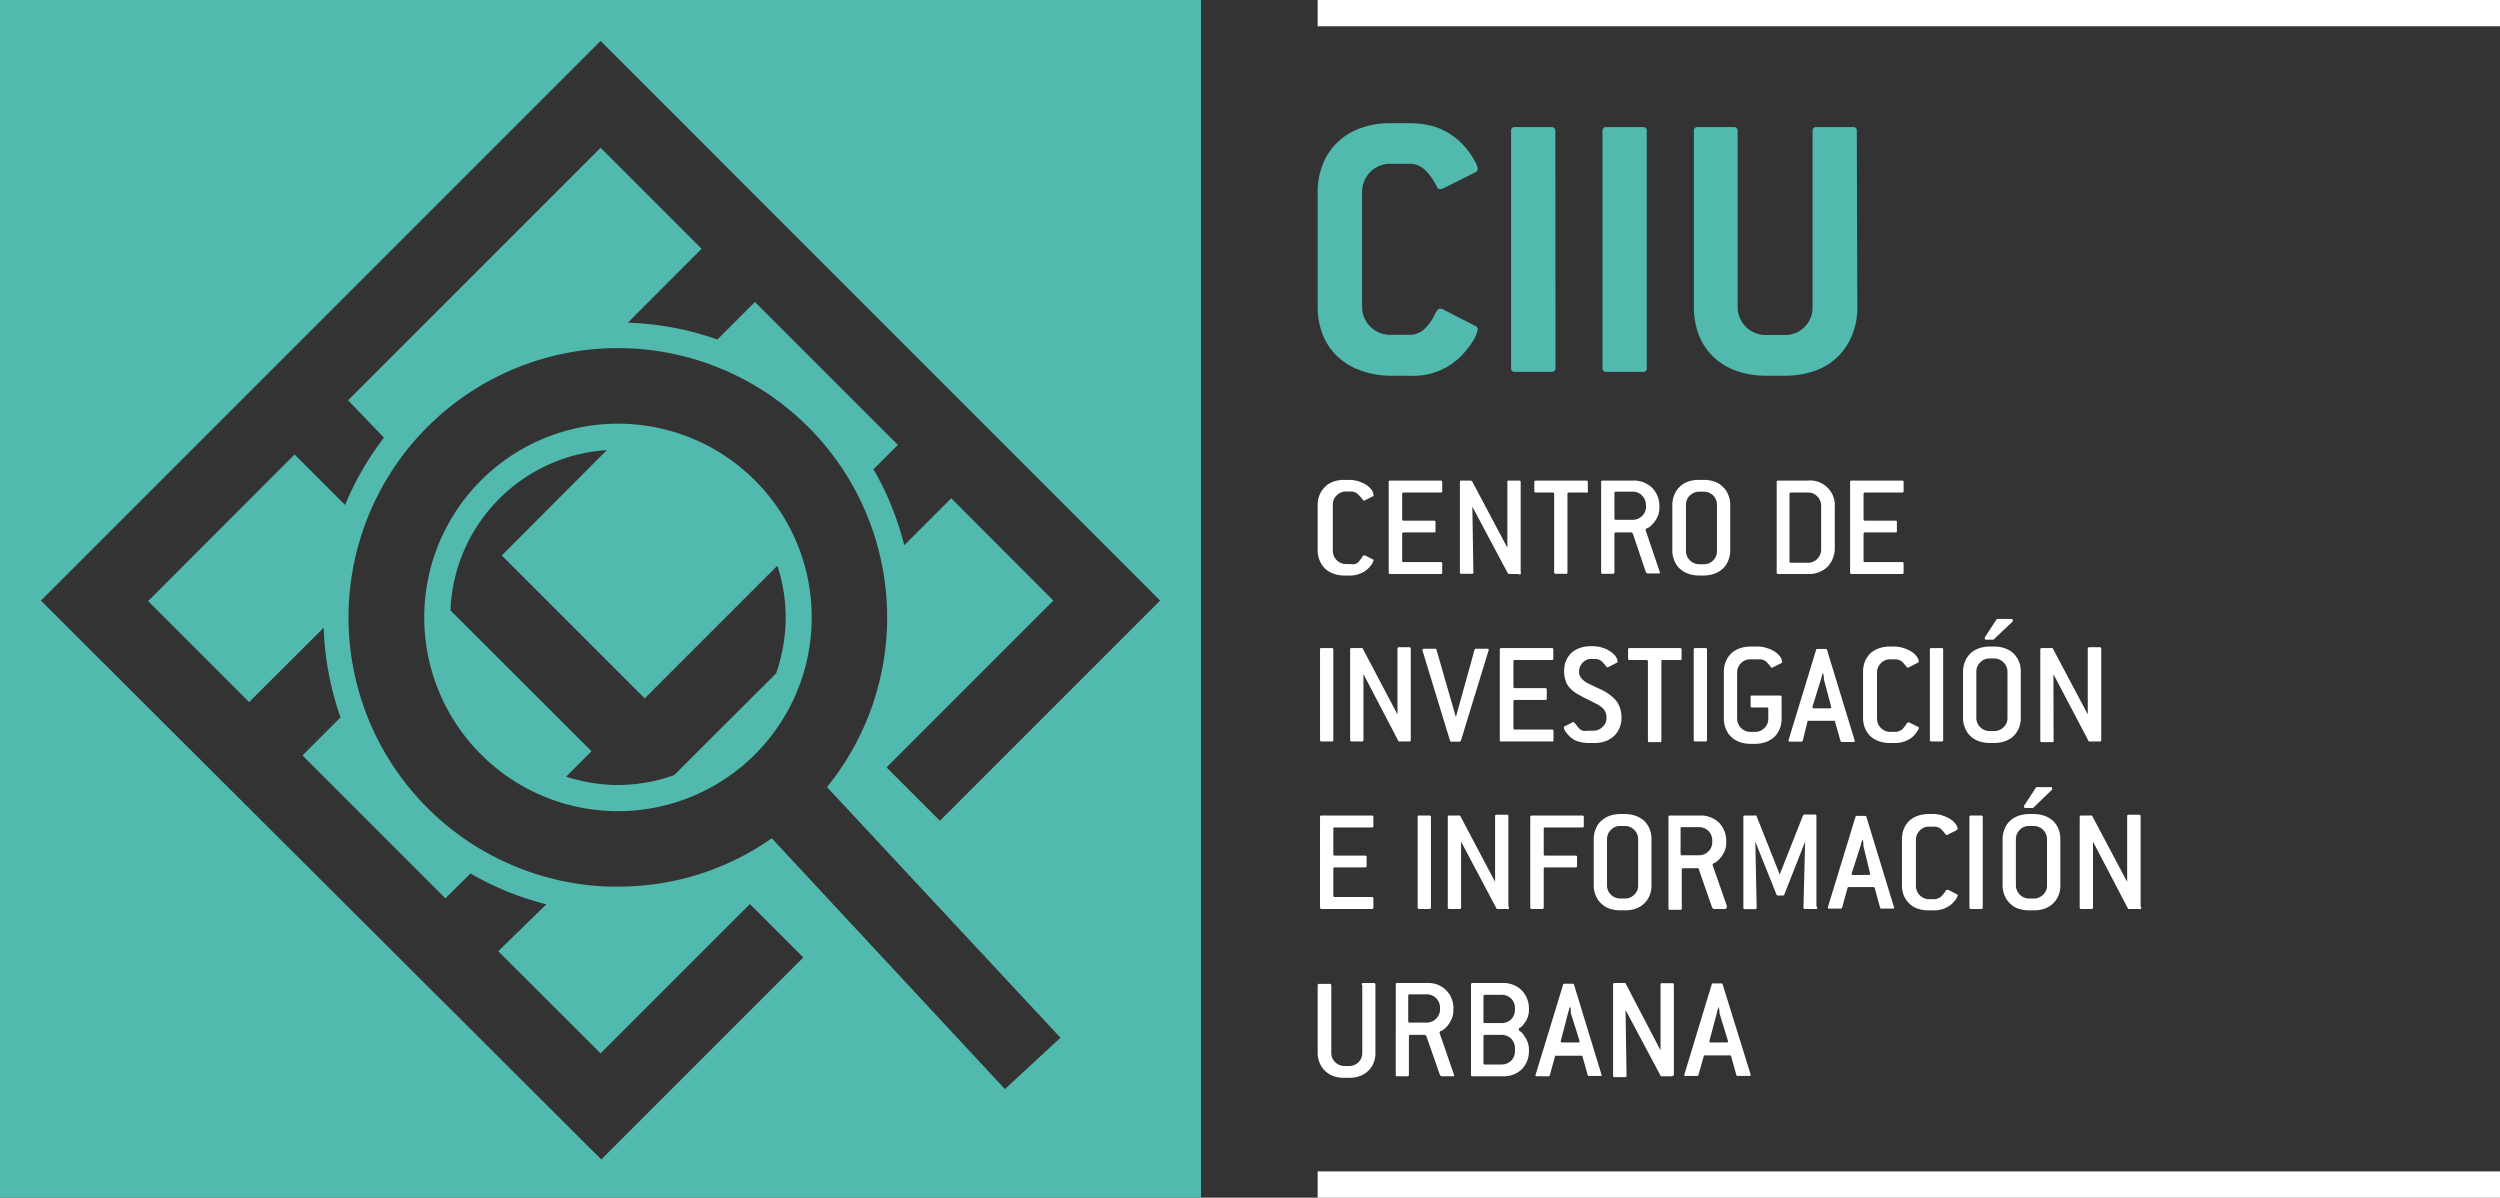
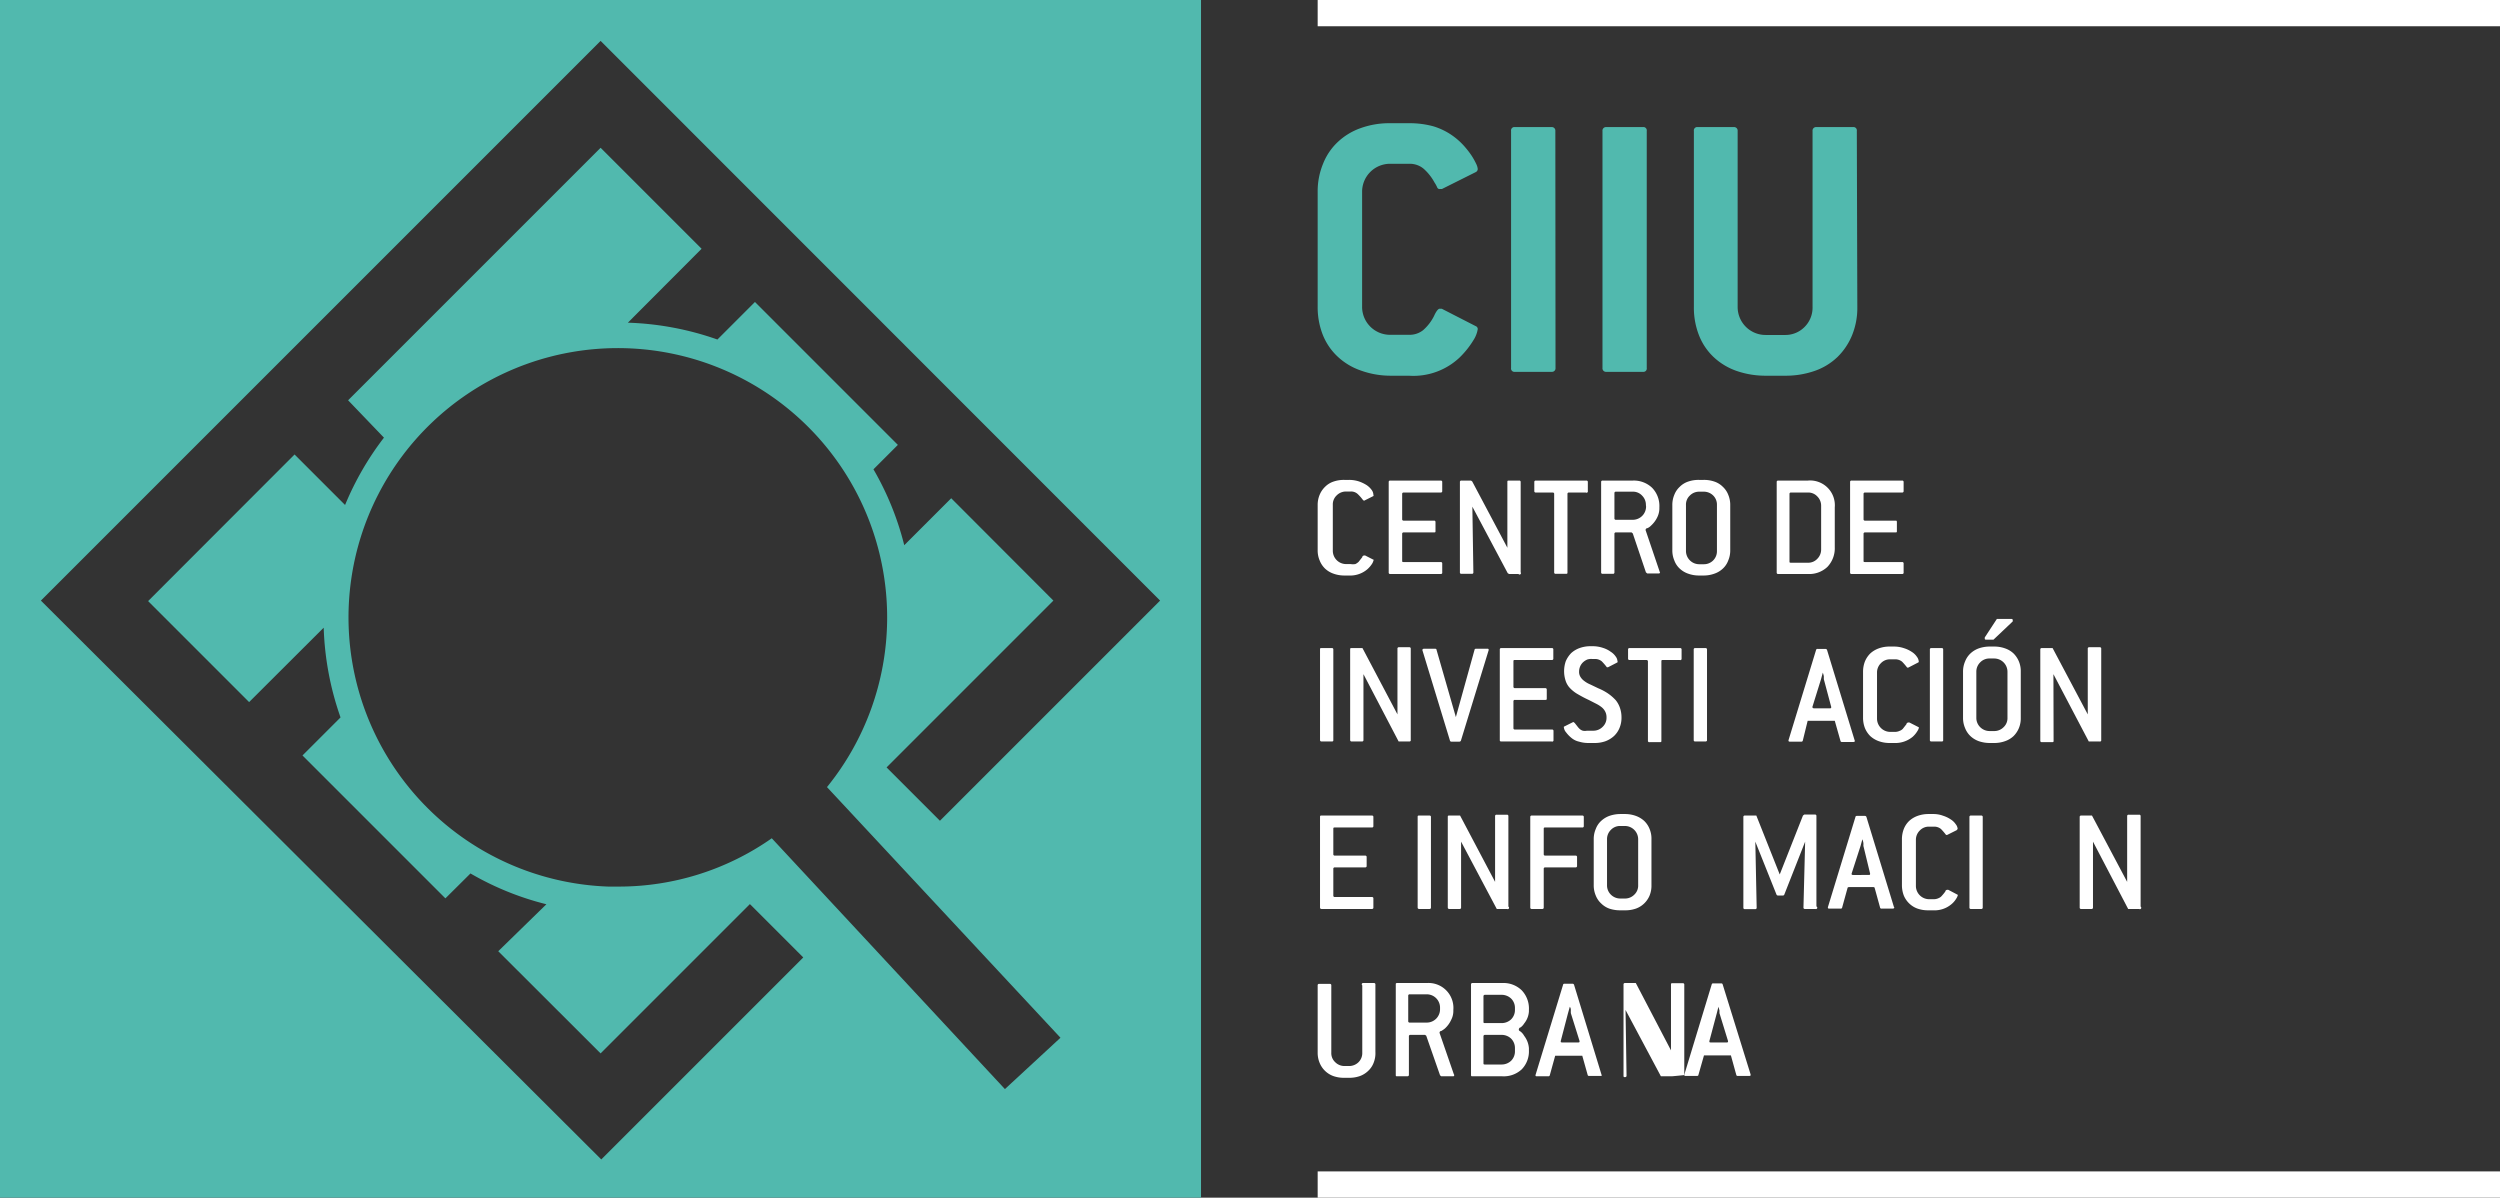
<svg xmlns="http://www.w3.org/2000/svg" viewBox="0 0 148.52 71.15">
  <rect x="0" y="0" width="148.52" height="71.15" fill="#333333" stroke="none" />
  <defs>
    <style>.cls-1{fill:#51b9ae;}.cls-2{fill:#fff;}</style>
  </defs>
  <g id="Capa_2" data-name="Capa 2">
    <g id="Capa_1-2" data-name="Capa 1">
-       <path class="cls-1" d="M36.71,25.17a11.51,11.51,0,1,0,7.84,19.94h0a11.51,11.51,0,0,0-7.84-19.94ZM46.67,37a10.21,10.21,0,0,1-.56,3l-6.06,6.05a10,10,0,0,1-3.7.58,10.29,10.29,0,0,1-2.72-.49l1.51-1.51-8.38-8.37a9.93,9.93,0,0,1,9.29-9.52L29.81,33l8.49,8.49,7.88-7.88A9.75,9.75,0,0,1,46.67,37Z" />
      <path class="cls-1" d="M0,0V71.15H71.35V0ZM59.7,64.7,45.85,49.8a15.81,15.81,0,0,1-9.12,2.87h-.6a16,16,0,1,1,13-5.91L63,61.65ZM55.84,48.76l-3.17-3.17,9.91-9.91L56.51,29.6l-2.79,2.79a17.3,17.3,0,0,0-1.83-4.51l1.45-1.45-8.49-8.49-2.23,2.23a17.65,17.65,0,0,0-5.32-1l4.38-4.39-6-6-15,15L22.81,26a17.59,17.59,0,0,0-2.31,4l-3-3-8.7,8.71,6,6,4.43-4.42a17.7,17.7,0,0,0,1,5.33l-2.26,2.26,8.49,8.49,1.49-1.48a17.23,17.23,0,0,0,4.51,1.83L29.6,56.51l6.08,6.07,8.87-8.87,3.17,3.17-12,12L2.43,35.68,35.68,2.43,68.92,35.68Z" />
      <rect class="cls-2" x="78.28" y="69.59" width="70.24" height="1.56" />
      <rect class="cls-2" x="78.28" width="70.24" height="1.56" />
      <path class="cls-1" d="M87.66,19.37a.19.19,0,0,1,.13.18,1.69,1.69,0,0,1-.25.65,5.21,5.21,0,0,1-.85,1.06,4,4,0,0,1-3,1.06H82.58A5.21,5.21,0,0,1,80.81,22a3.83,3.83,0,0,1-1.36-.83,3.59,3.59,0,0,1-.87-1.29,4.49,4.49,0,0,1-.3-1.68V11.4a4.29,4.29,0,0,1,.32-1.67,3.57,3.57,0,0,1,.86-1.28,3.84,3.84,0,0,1,1.35-.83,5,5,0,0,1,1.77-.3h1.13a5.33,5.33,0,0,1,1.43.18,3.93,3.93,0,0,1,1.18.58,4.13,4.13,0,0,1,.62.55,5.27,5.27,0,0,1,.46.58,4,4,0,0,1,.29.51.89.89,0,0,1,.1.32.21.21,0,0,1-.13.19l-2,1-.12,0a.15.15,0,0,1-.16-.1,1.82,1.82,0,0,0-.16-.29,3,3,0,0,0-.65-.82,1.29,1.29,0,0,0-.85-.29H82.58a1.66,1.66,0,0,0-1.66,1.66v6.83a1.66,1.66,0,0,0,1.66,1.67h1.13a1.29,1.29,0,0,0,.84-.28,2.77,2.77,0,0,0,.64-.83c.13-.29.25-.44.34-.44l.12,0Z" />
      <path class="cls-1" d="M92.41,21.86a.21.21,0,0,1-.23.23H90a.2.2,0,0,1-.23-.23V7.78A.2.2,0,0,1,90,7.55h2.17a.21.21,0,0,1,.23.23Z" />
      <path class="cls-1" d="M97.83,21.86a.2.2,0,0,1-.23.23H95.43a.21.21,0,0,1-.23-.23V7.78a.21.21,0,0,1,.23-.23H97.6a.2.2,0,0,1,.23.23Z" />
      <path class="cls-1" d="M110.34,18.23a4.3,4.3,0,0,1-.31,1.68,3.84,3.84,0,0,1-.86,1.29,3.7,3.7,0,0,1-1.35.83,5.21,5.21,0,0,1-1.77.29h-1.13a5.21,5.21,0,0,1-1.77-.29,3.83,3.83,0,0,1-1.36-.83,3.57,3.57,0,0,1-.86-1.29,4.49,4.49,0,0,1-.3-1.68V7.78a.2.2,0,0,1,.23-.23H103a.21.21,0,0,1,.23.23V18.23a1.66,1.66,0,0,0,1.67,1.67h1.13a1.6,1.6,0,0,0,1.18-.48,1.62,1.62,0,0,0,.47-1.19V7.78a.21.21,0,0,1,.23-.23h2.17a.2.2,0,0,1,.23.23Z" />
      <path class="cls-2" d="M81.6,33.28a.7.7,0,0,1-.08.2,1.59,1.59,0,0,1-.29.34,1.57,1.57,0,0,1-1.1.37h-.26a1.88,1.88,0,0,1-.65-.11,1.39,1.39,0,0,1-.5-.3,1.35,1.35,0,0,1-.32-.48,1.51,1.51,0,0,1-.12-.61V30a1.54,1.54,0,0,1,.12-.61,1.4,1.4,0,0,1,.32-.47,1.28,1.28,0,0,1,.5-.31,1.89,1.89,0,0,1,.65-.1h.26a1.89,1.89,0,0,1,.6.09,2.19,2.19,0,0,1,.46.22,1.19,1.19,0,0,1,.3.29.5.5,0,0,1,.1.28.08.08,0,0,1,0,.08l-.56.28h0s0,0-.07-.06a2.59,2.59,0,0,0-.3-.34.58.58,0,0,0-.43-.15h-.26a.77.77,0,0,0-.56.23.73.73,0,0,0-.23.56v2.73a.79.79,0,0,0,.79.79h.26a.88.88,0,0,0,.29,0,.78.78,0,0,0,.19-.13l.22-.28c0-.07.08-.1.11-.1l.06,0,.55.28S81.6,33.26,81.6,33.28Z" />
      <path class="cls-2" d="M85.59,34.1h-3a.08.08,0,0,1-.09-.09V28.64a.08.08,0,0,1,.09-.09h3a.08.08,0,0,1,.09.09v.53a.08.08,0,0,1-.09.09h-2.2a.08.08,0,0,0-.09.09v1.49a.08.08,0,0,0,.09.09h1.8a.08.08,0,0,1,.09.09v.53c0,.06,0,.08-.09.08h-1.8a.08.08,0,0,0-.09.09v1.59c0,.06,0,.08.09.08h2.2a.08.08,0,0,1,.09.09V34A.08.08,0,0,1,85.59,34.1Z" />
      <path class="cls-2" d="M90.21,34.1h-.56l-.08-.05-2.1-3.95L87.53,34a.08.08,0,0,1-.09.09h-.62a.08.08,0,0,1-.09-.09V28.64a.08.08,0,0,1,.09-.09h.57l.07.05,2.09,3.94,0-3.9c0-.06,0-.09.08-.09h.62a.08.08,0,0,1,.09.09V34A.08.08,0,0,1,90.21,34.1Z" />
      <path class="cls-2" d="M94.21,29.26h-1a.08.08,0,0,0-.09.09V34c0,.06,0,.09-.08.09h-.62a.08.08,0,0,1-.09-.09V29.35a.08.08,0,0,0-.09-.09h-1a.08.08,0,0,1-.09-.09v-.53a.08.08,0,0,1,.09-.09h3a.08.08,0,0,1,.09.09v.53A.08.08,0,0,1,94.21,29.26Z" />
      <path class="cls-2" d="M98.62,34s0,.07-.08.07h-.68L97.78,34,97,31.69l-.07-.06H96a.08.08,0,0,0-.09.09V34a.08.08,0,0,1-.09.09h-.61a.08.08,0,0,1-.09-.09V28.64a.08.08,0,0,1,.09-.09H97a1.57,1.57,0,0,1,1.15.43,1.55,1.55,0,0,1,.43,1.16v.09a1.21,1.21,0,0,1-.12.49,1.62,1.62,0,0,1-.38.51.61.61,0,0,1-.22.15c-.07,0-.1.07-.1.11s0,0,0,0L98.61,34A.09.09,0,0,1,98.62,34Zm-.84-4a.77.77,0,0,0-.23-.56.73.73,0,0,0-.56-.23H96a.08.08,0,0,0-.09.09v1.49a.08.08,0,0,0,.09.09h1a.79.79,0,0,0,.79-.79Z" />
      <path class="cls-2" d="M102.67,33.3a1.23,1.23,0,0,1-.32.48,1.39,1.39,0,0,1-.5.3,1.88,1.88,0,0,1-.65.11h-.26a1.88,1.88,0,0,1-.65-.11,1.39,1.39,0,0,1-.5-.3,1.23,1.23,0,0,1-.32-.48,1.51,1.51,0,0,1-.12-.61V30a1.54,1.54,0,0,1,.12-.61,1.27,1.27,0,0,1,.32-.47,1.28,1.28,0,0,1,.5-.31,1.89,1.89,0,0,1,.65-.1h.26a1.89,1.89,0,0,1,.65.1,1.28,1.28,0,0,1,.5.31,1.27,1.27,0,0,1,.32.47,1.54,1.54,0,0,1,.12.61v2.73A1.51,1.51,0,0,1,102.67,33.3ZM102,30a.76.76,0,0,0-.22-.56.79.79,0,0,0-.57-.23h-.26a.77.77,0,0,0-.56.23.73.73,0,0,0-.23.56v2.73a.79.79,0,0,0,.79.79h.26a.77.77,0,0,0,.79-.79Z" />
      <path class="cls-2" d="M108.56,33.68a1.57,1.57,0,0,1-1.16.42h-1.76a.08.08,0,0,1-.09-.09V28.64a.08.08,0,0,1,.09-.09h1.76A1.47,1.47,0,0,1,109,30.14v2.37A1.6,1.6,0,0,1,108.56,33.68Zm-.37-3.63a.77.77,0,0,0-.23-.56.73.73,0,0,0-.56-.23h-1a.08.08,0,0,0-.09.09v4c0,.06,0,.08.09.08h1a.73.73,0,0,0,.56-.23.77.77,0,0,0,.23-.56Z" />
      <path class="cls-2" d="M113,34.1h-3a.08.08,0,0,1-.09-.09V28.64a.08.08,0,0,1,.09-.09h3a.08.08,0,0,1,.09.09v.53a.08.08,0,0,1-.09.09h-2.2a.08.08,0,0,0-.09.09v1.49a.08.08,0,0,0,.09.09h1.81c.05,0,.08,0,.08.09v.53c0,.06,0,.08-.08.08h-1.81a.08.08,0,0,0-.09.09v1.59c0,.06,0,.08.09.08H113a.08.08,0,0,1,.09.09V34A.08.08,0,0,1,113,34.1Z" />
      <path class="cls-2" d="M79.12,44.05H78.5s-.08,0-.08-.09V38.59c0-.06,0-.09.08-.09h.62a.08.08,0,0,1,.09.09V44A.08.08,0,0,1,79.12,44.05Z" />
      <path class="cls-2" d="M83.73,44.05h-.56l-.08,0-2.09-4,0,3.91a.08.08,0,0,1-.09.09h-.62s-.08,0-.08-.09V38.59c0-.06,0-.09.08-.09h.57l.08,0,2.08,3.94,0-3.9a.08.08,0,0,1,.09-.09h.61a.08.08,0,0,1,.09.09V44A.08.08,0,0,1,83.73,44.05Z" />
      <path class="cls-2" d="M86.79,44a.1.1,0,0,1-.09.06h-.48a.08.08,0,0,1-.08-.06L84.5,38.62a0,0,0,0,0,0,0h0s0-.08.1-.08h.66s.08,0,.08.06l1.15,4,1.11-4s0-.06.09-.06h.66c.06,0,.09,0,.09.08v0Z" />
      <path class="cls-2" d="M92.18,44.05h-3A.08.08,0,0,1,89.1,44V38.59a.08.08,0,0,1,.09-.09h3a.08.08,0,0,1,.09.09v.53a.08.08,0,0,1-.09.09H90c-.06,0-.09,0-.09.08v1.5a.08.08,0,0,0,.09.09h1.81s.08,0,.08.09v.52c0,.06,0,.09-.08.09H90a.08.08,0,0,0-.09.09v1.58a.08.08,0,0,0,.09.09h2.2a.08.08,0,0,1,.09.09V44A.08.08,0,0,1,92.18,44.05Z" />
      <path class="cls-2" d="M94.3,39.18a.9.9,0,0,0-.26.17.74.74,0,0,0-.17.25.78.78,0,0,0-.06.31.56.56,0,0,0,.08.3.83.83,0,0,0,.22.24,1.55,1.55,0,0,0,.36.21l.48.23a3.15,3.15,0,0,1,.61.33,2.71,2.71,0,0,1,.43.38,1.48,1.48,0,0,1,.25.46,1.72,1.72,0,0,1,.09.58,1.54,1.54,0,0,1-.12.61,1.36,1.36,0,0,1-.32.47,1.57,1.57,0,0,1-.5.31,1.88,1.88,0,0,1-.65.11h-.37a1.89,1.89,0,0,1-.56-.08,1.06,1.06,0,0,1-.4-.18,1.83,1.83,0,0,1-.37-.37.52.52,0,0,1-.13-.28.07.07,0,0,1,0-.06l.56-.28,0,0s0,0,.08.06l.15.19a1.07,1.07,0,0,0,.14.16.52.52,0,0,0,.19.11.62.62,0,0,0,.25,0h.37a.77.77,0,0,0,.56-.23.73.73,0,0,0,.23-.56.72.72,0,0,0-.07-.33.79.79,0,0,0-.2-.26,1.82,1.82,0,0,0-.34-.22l-.45-.23c-.24-.11-.44-.22-.63-.33a2,2,0,0,1-.45-.34,1.14,1.14,0,0,1-.28-.44,1.82,1.82,0,0,1,0-1.19,1.61,1.61,0,0,1,.32-.48,1.48,1.48,0,0,1,.5-.3,1.88,1.88,0,0,1,.65-.11h.14a1.89,1.89,0,0,1,.6.1,1.53,1.53,0,0,1,.46.23,1,1,0,0,1,.3.29.48.48,0,0,1,.1.27.06.06,0,0,1,0,.07l-.56.29h0s0,0-.07,0a3.63,3.63,0,0,0-.3-.35.62.62,0,0,0-.43-.14H94.6A.77.77,0,0,0,94.3,39.18Z" />
      <path class="cls-2" d="M99.79,39.21h-1c-.06,0-.09,0-.09.08V44c0,.06,0,.09-.08.09H98A.08.08,0,0,1,97.9,44V39.29s0-.08-.09-.08h-1a.08.08,0,0,1-.09-.09v-.53a.08.08,0,0,1,.09-.09h3a.08.08,0,0,1,.09.09v.53A.08.08,0,0,1,99.79,39.21Z" />
      <path class="cls-2" d="M101.33,44.05h-.62a.08.08,0,0,1-.09-.09V38.59a.08.08,0,0,1,.09-.09h.62s.08,0,.08.09V44C101.41,44,101.38,44.05,101.33,44.05Z" />
-       <path class="cls-2" d="M105,38.51a1.64,1.64,0,0,1,.46.22,1,1,0,0,1,.3.29.53.53,0,0,1,.11.28.08.08,0,0,1,0,.07l-.57.29h0a.08.08,0,0,1-.07,0,3.63,3.63,0,0,0-.3-.35.62.62,0,0,0-.43-.14H104a.74.74,0,0,0-.57.23.77.77,0,0,0-.23.56v2.73a.79.79,0,0,0,.8.79h.26a.77.77,0,0,0,.56-.23.73.73,0,0,0,.23-.56v-.57a.08.08,0,0,0-.09-.09h-.88s-.08,0-.08-.09v-.53c0-.06,0-.09.08-.09h1.68s.08,0,.08.09v1.28a1.51,1.51,0,0,1-.11.61,1.44,1.44,0,0,1-.32.48,1.48,1.48,0,0,1-.5.3,1.88,1.88,0,0,1-.65.11H104a2,2,0,0,1-.66-.11,1.44,1.44,0,0,1-.49-.3,1.31,1.31,0,0,1-.32-.48,1.51,1.51,0,0,1-.12-.61V39.91a1.51,1.51,0,0,1,.12-.61,1.31,1.31,0,0,1,.32-.48,1.44,1.44,0,0,1,.49-.3,2,2,0,0,1,.66-.11h.42A1.82,1.82,0,0,1,105,38.51Z" />
      <path class="cls-2" d="M110.19,44v0c0,.05,0,.08-.1.08h-.66a.08.08,0,0,1-.09-.06L109,42.82s0,0-.09,0h-1.43c-.05,0-.08,0-.09,0L107.1,44a.08.08,0,0,1-.09.06h-.66c-.06,0-.1,0-.1-.08v0l1.64-5.37a.08.08,0,0,1,.09-.06h.47a.1.1,0,0,1,.09.06l1.64,5.37Zm-1.84-3.65s0-.1,0-.17a1.23,1.23,0,0,0-.06-.22h0l-.11.4L107.67,42v0s0,0,0,0,0,.08.1.08h.92c.07,0,.1,0,.1-.08v0Z" />
      <path class="cls-2" d="M114,43.23a.66.66,0,0,1-.09.2,1.5,1.5,0,0,1-.28.34,1.61,1.61,0,0,1-1.1.37h-.27a1.88,1.88,0,0,1-.65-.11,1.48,1.48,0,0,1-.5-.3,1.44,1.44,0,0,1-.32-.48,1.7,1.7,0,0,1-.11-.61V39.91a1.7,1.7,0,0,1,.11-.61,1.44,1.44,0,0,1,.32-.48,1.48,1.48,0,0,1,.5-.3,1.88,1.88,0,0,1,.65-.11h.27a1.87,1.87,0,0,1,.59.1,1.79,1.79,0,0,1,.46.22,1,1,0,0,1,.3.29.53.53,0,0,1,.11.28.07.07,0,0,1-.06.07l-.56.29h0s-.05,0-.07,0a3.63,3.63,0,0,0-.3-.35.63.63,0,0,0-.43-.14h-.27a.73.73,0,0,0-.56.23.77.77,0,0,0-.23.56v2.73a.79.79,0,0,0,.79.79h.27a.64.64,0,0,0,.28-.06.48.48,0,0,0,.19-.12l.22-.28c0-.07.09-.1.11-.1l.06,0,.55.28A.07.07,0,0,1,114,43.23Z" />
      <path class="cls-2" d="M115.35,44.05h-.61a.08.08,0,0,1-.09-.09V38.59a.08.08,0,0,1,.09-.09h.61a.08.08,0,0,1,.09.09V44A.08.08,0,0,1,115.35,44.05Z" />
      <path class="cls-2" d="M119.94,43.25a1.44,1.44,0,0,1-.32.48,1.39,1.39,0,0,1-.5.3,1.88,1.88,0,0,1-.65.11h-.26a2,2,0,0,1-.66-.11,1.44,1.44,0,0,1-.49-.3,1.31,1.31,0,0,1-.32-.48,1.51,1.51,0,0,1-.12-.61V39.91a1.51,1.51,0,0,1,.12-.61,1.31,1.31,0,0,1,.32-.48,1.44,1.44,0,0,1,.49-.3,2,2,0,0,1,.66-.11h.26a1.88,1.88,0,0,1,.65.11,1.39,1.39,0,0,1,.5.3,1.44,1.44,0,0,1,.32.48,1.51,1.51,0,0,1,.11.61v2.73A1.51,1.51,0,0,1,119.94,43.25Zm-.68-3.34a.79.79,0,0,0-.79-.79h-.26a.75.75,0,0,0-.57.23.77.77,0,0,0-.23.56v2.73a.77.77,0,0,0,.23.56.79.79,0,0,0,.57.23h.26a.77.77,0,0,0,.56-.23.73.73,0,0,0,.23-.56ZM118.43,38l-.07,0H118c-.06,0-.09,0-.09-.07s0-.05,0-.06l.72-1.1.07,0h.77c.07,0,.1,0,.1.08a.09.09,0,0,1,0,.07Z" />
      <path class="cls-2" d="M124.73,44.05h-.57l-.07,0-2.1-4L122,44c0,.06,0,.09-.08.09h-.62a.08.08,0,0,1-.09-.09V38.59a.08.08,0,0,1,.09-.09h.56l.08,0,2.09,3.94,0-3.9a.08.08,0,0,1,.09-.09h.62a.08.08,0,0,1,.09.09V44A.08.08,0,0,1,124.73,44.05Z" />
      <path class="cls-2" d="M81.5,54h-3s-.08,0-.08-.09V48.54c0-.06,0-.09.08-.09h3a.08.08,0,0,1,.09.09v.53a.08.08,0,0,1-.09.09H79.3c-.06,0-.09,0-.09.08v1.5a.08.08,0,0,0,.09.09h1.8a.08.08,0,0,1,.09.09v.52a.08.08,0,0,1-.09.09H79.3a.08.08,0,0,0-.09.09V53.2a.08.08,0,0,0,.09.09h2.2a.08.08,0,0,1,.09.09v.53A.08.08,0,0,1,81.5,54Z" />
      <path class="cls-2" d="M84.92,54H84.3s-.08,0-.08-.09V48.54c0-.06,0-.09.08-.09h.62a.08.08,0,0,1,.09.09v5.37A.08.08,0,0,1,84.92,54Z" />
      <path class="cls-2" d="M89.53,54H89l-.08,0L86.8,50l0,3.91a.08.08,0,0,1-.09.09h-.62s-.08,0-.08-.09V48.54c0-.06,0-.09.08-.09h.57l.08,0,2.08,3.94,0-3.9a.08.08,0,0,1,.09-.09h.61a.08.08,0,0,1,.09.09v5.37A.08.08,0,0,1,89.53,54Z" />
      <path class="cls-2" d="M94,49.16h-2.2c-.06,0-.09,0-.09.08v1.5a.08.08,0,0,0,.09.09h1.8a.08.08,0,0,1,.09.09v.52a.08.08,0,0,1-.09.09h-1.8a.08.08,0,0,0-.09.09v2.29a.08.08,0,0,1-.09.09H91a.08.08,0,0,1-.09-.09V48.54a.08.08,0,0,1,.09-.09h3a.08.08,0,0,1,.09.09v.53A.08.08,0,0,1,94,49.16Z" />
      <path class="cls-2" d="M98,53.2a1.4,1.4,0,0,1-.32.47,1.36,1.36,0,0,1-.5.31,1.89,1.89,0,0,1-.65.1h-.26a2,2,0,0,1-.66-.1,1.32,1.32,0,0,1-.49-.31,1.27,1.27,0,0,1-.32-.47,1.54,1.54,0,0,1-.12-.61V49.86a1.51,1.51,0,0,1,.12-.61,1.23,1.23,0,0,1,.32-.48,1.44,1.44,0,0,1,.49-.3,2,2,0,0,1,.66-.11h.26a1.88,1.88,0,0,1,.65.11,1.48,1.48,0,0,1,.5.3,1.35,1.35,0,0,1,.32.48,1.51,1.51,0,0,1,.11.61v2.73A1.54,1.54,0,0,1,98,53.2Zm-.68-3.34a.79.79,0,0,0-.79-.79h-.26a.75.75,0,0,0-.57.23.77.77,0,0,0-.23.56v2.73a.77.77,0,0,0,.23.56.79.79,0,0,0,.57.23h.26a.77.77,0,0,0,.56-.23.73.73,0,0,0,.23-.56Z" />
-       <path class="cls-2" d="M102.57,53.93s0,.07-.09.07h-.68l-.08-.07-.82-2.35-.07,0H100a.08.08,0,0,0-.09.09v2.29c0,.06,0,.09-.08.09h-.62a.08.08,0,0,1-.09-.09V48.54a.08.08,0,0,1,.09-.09h1.76a1.55,1.55,0,0,1,1.16.43,1.57,1.57,0,0,1,.42,1.16v.08a1.22,1.22,0,0,1-.12.5,1.62,1.62,0,0,1-.38.51.86.86,0,0,1-.22.15c-.06,0-.09.06-.09.11v0l.86,2.46A.43.43,0,0,1,102.57,53.93Zm-.85-4a.77.77,0,0,0-.79-.79h-1c-.06,0-.09,0-.09.08v1.5a.08.08,0,0,0,.09.09h1a.77.77,0,0,0,.56-.23.73.73,0,0,0,.23-.56Z" />
      <path class="cls-2" d="M107.85,54h-.62a.08.08,0,0,1-.09-.09l.1-3.91L106,53.15a.08.08,0,0,1-.08.05h-.3a.09.09,0,0,1-.08-.05L104.28,50l.08,3.92a.08.08,0,0,1-.09.09h-.61a.08.08,0,0,1-.09-.09V48.54a.08.08,0,0,1,.09-.09h.6s.07,0,.08,0l1.39,3.5h0l1.38-3.5.08-.06h.63a.08.08,0,0,1,.09.09v5.37A.08.08,0,0,1,107.85,54Z" />
      <path class="cls-2" d="M112.54,53.9s0,0,0,0,0,.08-.1.08h-.66a.08.08,0,0,1-.09-.07l-.32-1.16s0-.05-.09-.05h-1.43s-.08,0-.09.05l-.32,1.16a.08.08,0,0,1-.09.07h-.66c-.06,0-.1,0-.1-.08s0,0,0,0v0l1.64-5.37s0-.06.09-.06h.47a.1.1,0,0,1,.09.06l1.64,5.37Zm-1.84-3.65a1.54,1.54,0,0,0,0-.17,1,1,0,0,0-.06-.22h0l-.11.4L110,51.9v0c0,.05,0,.08.1.08H111c.07,0,.1,0,.1-.08v0Z" />
      <path class="cls-2" d="M116.31,53.18a.66.66,0,0,1-.09.2,1.29,1.29,0,0,1-.28.33,1.56,1.56,0,0,1-1.1.37h-.27a1.89,1.89,0,0,1-.65-.1,1.36,1.36,0,0,1-.5-.31,1.4,1.4,0,0,1-.32-.47,1.74,1.74,0,0,1-.11-.61V49.86a1.7,1.7,0,0,1,.11-.61,1.35,1.35,0,0,1,.32-.48,1.48,1.48,0,0,1,.5-.3,1.88,1.88,0,0,1,.65-.11h.27a1.63,1.63,0,0,1,.59.1,1.79,1.79,0,0,1,.46.22,1,1,0,0,1,.3.29.5.5,0,0,1,.11.28s0,0-.06.07l-.56.28h0s0,0-.07,0a3.63,3.63,0,0,0-.3-.35.63.63,0,0,0-.43-.14h-.27a.73.73,0,0,0-.56.23.77.77,0,0,0-.23.56v2.73a.79.79,0,0,0,.79.79h.27a.64.64,0,0,0,.28-.06.48.48,0,0,0,.19-.13,2.94,2.94,0,0,0,.22-.27c0-.07.09-.1.11-.1h.06l.55.29S116.31,53.15,116.31,53.18Z" />
      <path class="cls-2" d="M117.7,54h-.61a.08.08,0,0,1-.09-.09V48.54a.08.08,0,0,1,.09-.09h.61a.08.08,0,0,1,.09.09v5.37A.08.08,0,0,1,117.7,54Z" />
-       <path class="cls-2" d="M122.29,53.2a1.4,1.4,0,0,1-.32.47,1.36,1.36,0,0,1-.5.31,1.89,1.89,0,0,1-.65.1h-.26a2,2,0,0,1-.66-.1,1.25,1.25,0,0,1-.49-.31,1.27,1.27,0,0,1-.32-.47,1.54,1.54,0,0,1-.12-.61V49.86a1.51,1.51,0,0,1,.12-.61,1.23,1.23,0,0,1,.32-.48,1.35,1.35,0,0,1,.49-.3,1.94,1.94,0,0,1,.66-.11h.26a1.88,1.88,0,0,1,.65.11,1.48,1.48,0,0,1,.5.3,1.35,1.35,0,0,1,.32.48,1.51,1.51,0,0,1,.11.61v2.73A1.54,1.54,0,0,1,122.29,53.2Zm-.68-3.34a.79.79,0,0,0-.79-.79h-.26a.74.74,0,0,0-.57.23.77.77,0,0,0-.23.56v2.73a.79.79,0,0,0,.8.79h.26a.77.77,0,0,0,.56-.23.73.73,0,0,0,.23-.56ZM120.78,48l-.07,0h-.37c-.06,0-.09,0-.09-.07a.08.08,0,0,1,0-.07l.72-1.1.07,0h.77c.07,0,.1,0,.1.08a.09.09,0,0,1,0,.07Z" />
      <path class="cls-2" d="M127.08,54h-.57l-.08,0-2.09-4,0,3.91a.08.08,0,0,1-.09.09h-.61a.08.08,0,0,1-.09-.09V48.54a.08.08,0,0,1,.09-.09h.56l.08,0,2.09,3.94,0-3.9a.08.08,0,0,1,.09-.09h.62a.08.08,0,0,1,.09.09v5.37A.08.08,0,0,1,127.08,54Z" />
      <path class="cls-2" d="M81.6,63.15a1.27,1.27,0,0,1-.32.47,1.41,1.41,0,0,1-.5.31,1.89,1.89,0,0,1-.65.1h-.26a1.89,1.89,0,0,1-.65-.1,1.39,1.39,0,0,1-.82-.78,1.54,1.54,0,0,1-.12-.61v-4a.08.08,0,0,1,.09-.09H79a.08.08,0,0,1,.09.09v4a.73.73,0,0,0,.23.56.77.77,0,0,0,.56.23h.26a.79.79,0,0,0,.57-.23.76.76,0,0,0,.22-.56v-4A.08.08,0,0,1,81,58.4h.62a.08.08,0,0,1,.09.09v4A1.54,1.54,0,0,1,81.6,63.15Z" />
      <path class="cls-2" d="M86.39,63.87c0,.05,0,.07-.09.07h-.68l-.07-.06-.82-2.35-.07-.05h-.87a.08.08,0,0,0-.09.09v2.29s0,.08-.09.08H83c-.06,0-.08,0-.08-.08V58.49c0-.06,0-.09.08-.09h1.76A1.48,1.48,0,0,1,86.34,60v.09a1.13,1.13,0,0,1-.13.5,1.58,1.58,0,0,1-.37.51,1.44,1.44,0,0,1-.22.15c-.07,0-.1.06-.1.11a0,0,0,0,0,0,0l.85,2.46A.06.06,0,0,1,86.39,63.87Zm-.84-4a.79.79,0,0,0-.8-.8h-1a.08.08,0,0,0-.09.09v1.5a.08.08,0,0,0,.09.09h1a.79.79,0,0,0,.8-.8Z" />
      <path class="cls-2" d="M90.4,63.53a1.57,1.57,0,0,1-1.16.41H87.48c-.06,0-.09,0-.09-.08V58.49a.08.08,0,0,1,.09-.09h1.76a1.55,1.55,0,0,1,1.16.43A1.57,1.57,0,0,1,90.83,60v.09a1.26,1.26,0,0,1-.28.71.87.87,0,0,1-.22.24c-.07,0-.1.09-.1.12s0,.07.1.12a.85.85,0,0,1,.22.26,1.37,1.37,0,0,1,.28.73v.13A1.53,1.53,0,0,1,90.4,63.53ZM90,59.9a.78.78,0,0,0-.22-.57.81.81,0,0,0-.57-.23h-1s-.08,0-.08.09v1.5c0,.06,0,.09.08.09h1a.81.81,0,0,0,.57-.23A.78.78,0,0,0,90,60Zm0,2.37a.79.79,0,0,0-.22-.56.81.81,0,0,0-.57-.23h-1s-.08,0-.08.09v1.58c0,.06,0,.09.08.09h1a.81.81,0,0,0,.57-.23.78.78,0,0,0,.22-.56Z" />
      <path class="cls-2" d="M95.16,63.85v0c0,.05,0,.07-.09.07h-.66a.08.08,0,0,1-.09-.06L94,62.72s0,0-.08,0H92.48s-.08,0-.09,0l-.32,1.16a.08.08,0,0,1-.09.06h-.66c-.07,0-.1,0-.1-.07s0,0,0,0v0l1.64-5.37s0-.06.09-.06h.47a.1.1,0,0,1,.09.06l1.64,5.37Zm-1.84-3.66a1.56,1.56,0,0,1,0-.16c0-.07,0-.14-.06-.22h0l-.11.39-.43,1.65s0,0,0,0h0c0,.06,0,.08.1.08h.92c.07,0,.1,0,.1-.08a0,0,0,0,0,0,0v0Z" />
-       <path class="cls-2" d="M99.31,63.94h-.56l-.08,0L96.57,60l.06,3.91s0,.08-.09.08h-.62c-.06,0-.09,0-.09-.08V58.49a.08.08,0,0,1,.09-.09h.57l.07,0,2.09,4,0-3.9c0-.06,0-.09.08-.09h.62a.08.08,0,0,1,.09.09v5.37S99.37,63.94,99.31,63.94Z" />
+       <path class="cls-2" d="M99.31,63.94h-.56l-.08,0L96.57,60l.06,3.91s0,.08-.09.08c-.06,0-.09,0-.09-.08V58.49a.08.08,0,0,1,.09-.09h.57l.07,0,2.09,4,0-3.9c0-.06,0-.09.08-.09h.62a.08.08,0,0,1,.09.09v5.37S99.37,63.94,99.31,63.94Z" />
      <path class="cls-2" d="M104,63.85v0c0,.05,0,.07-.1.07h-.66a.08.08,0,0,1-.09-.06l-.32-1.16s0,0-.09,0h-1.42c-.06,0-.09,0-.09,0l-.33,1.16s0,.06-.09.06h-.66c-.06,0-.09,0-.09-.07v0a0,0,0,0,0,0,0l1.63-5.37a.08.08,0,0,1,.09-.06h.48a.08.08,0,0,1,.08.06L104,63.83S104,63.85,104,63.85Zm-1.85-3.66s0-.1,0-.16l-.06-.22h0l-.1.39-.44,1.65v0h0c0,.06,0,.08.09.08h.93c.06,0,.09,0,.09-.08h0v0Z" />
    </g>
  </g>
</svg>